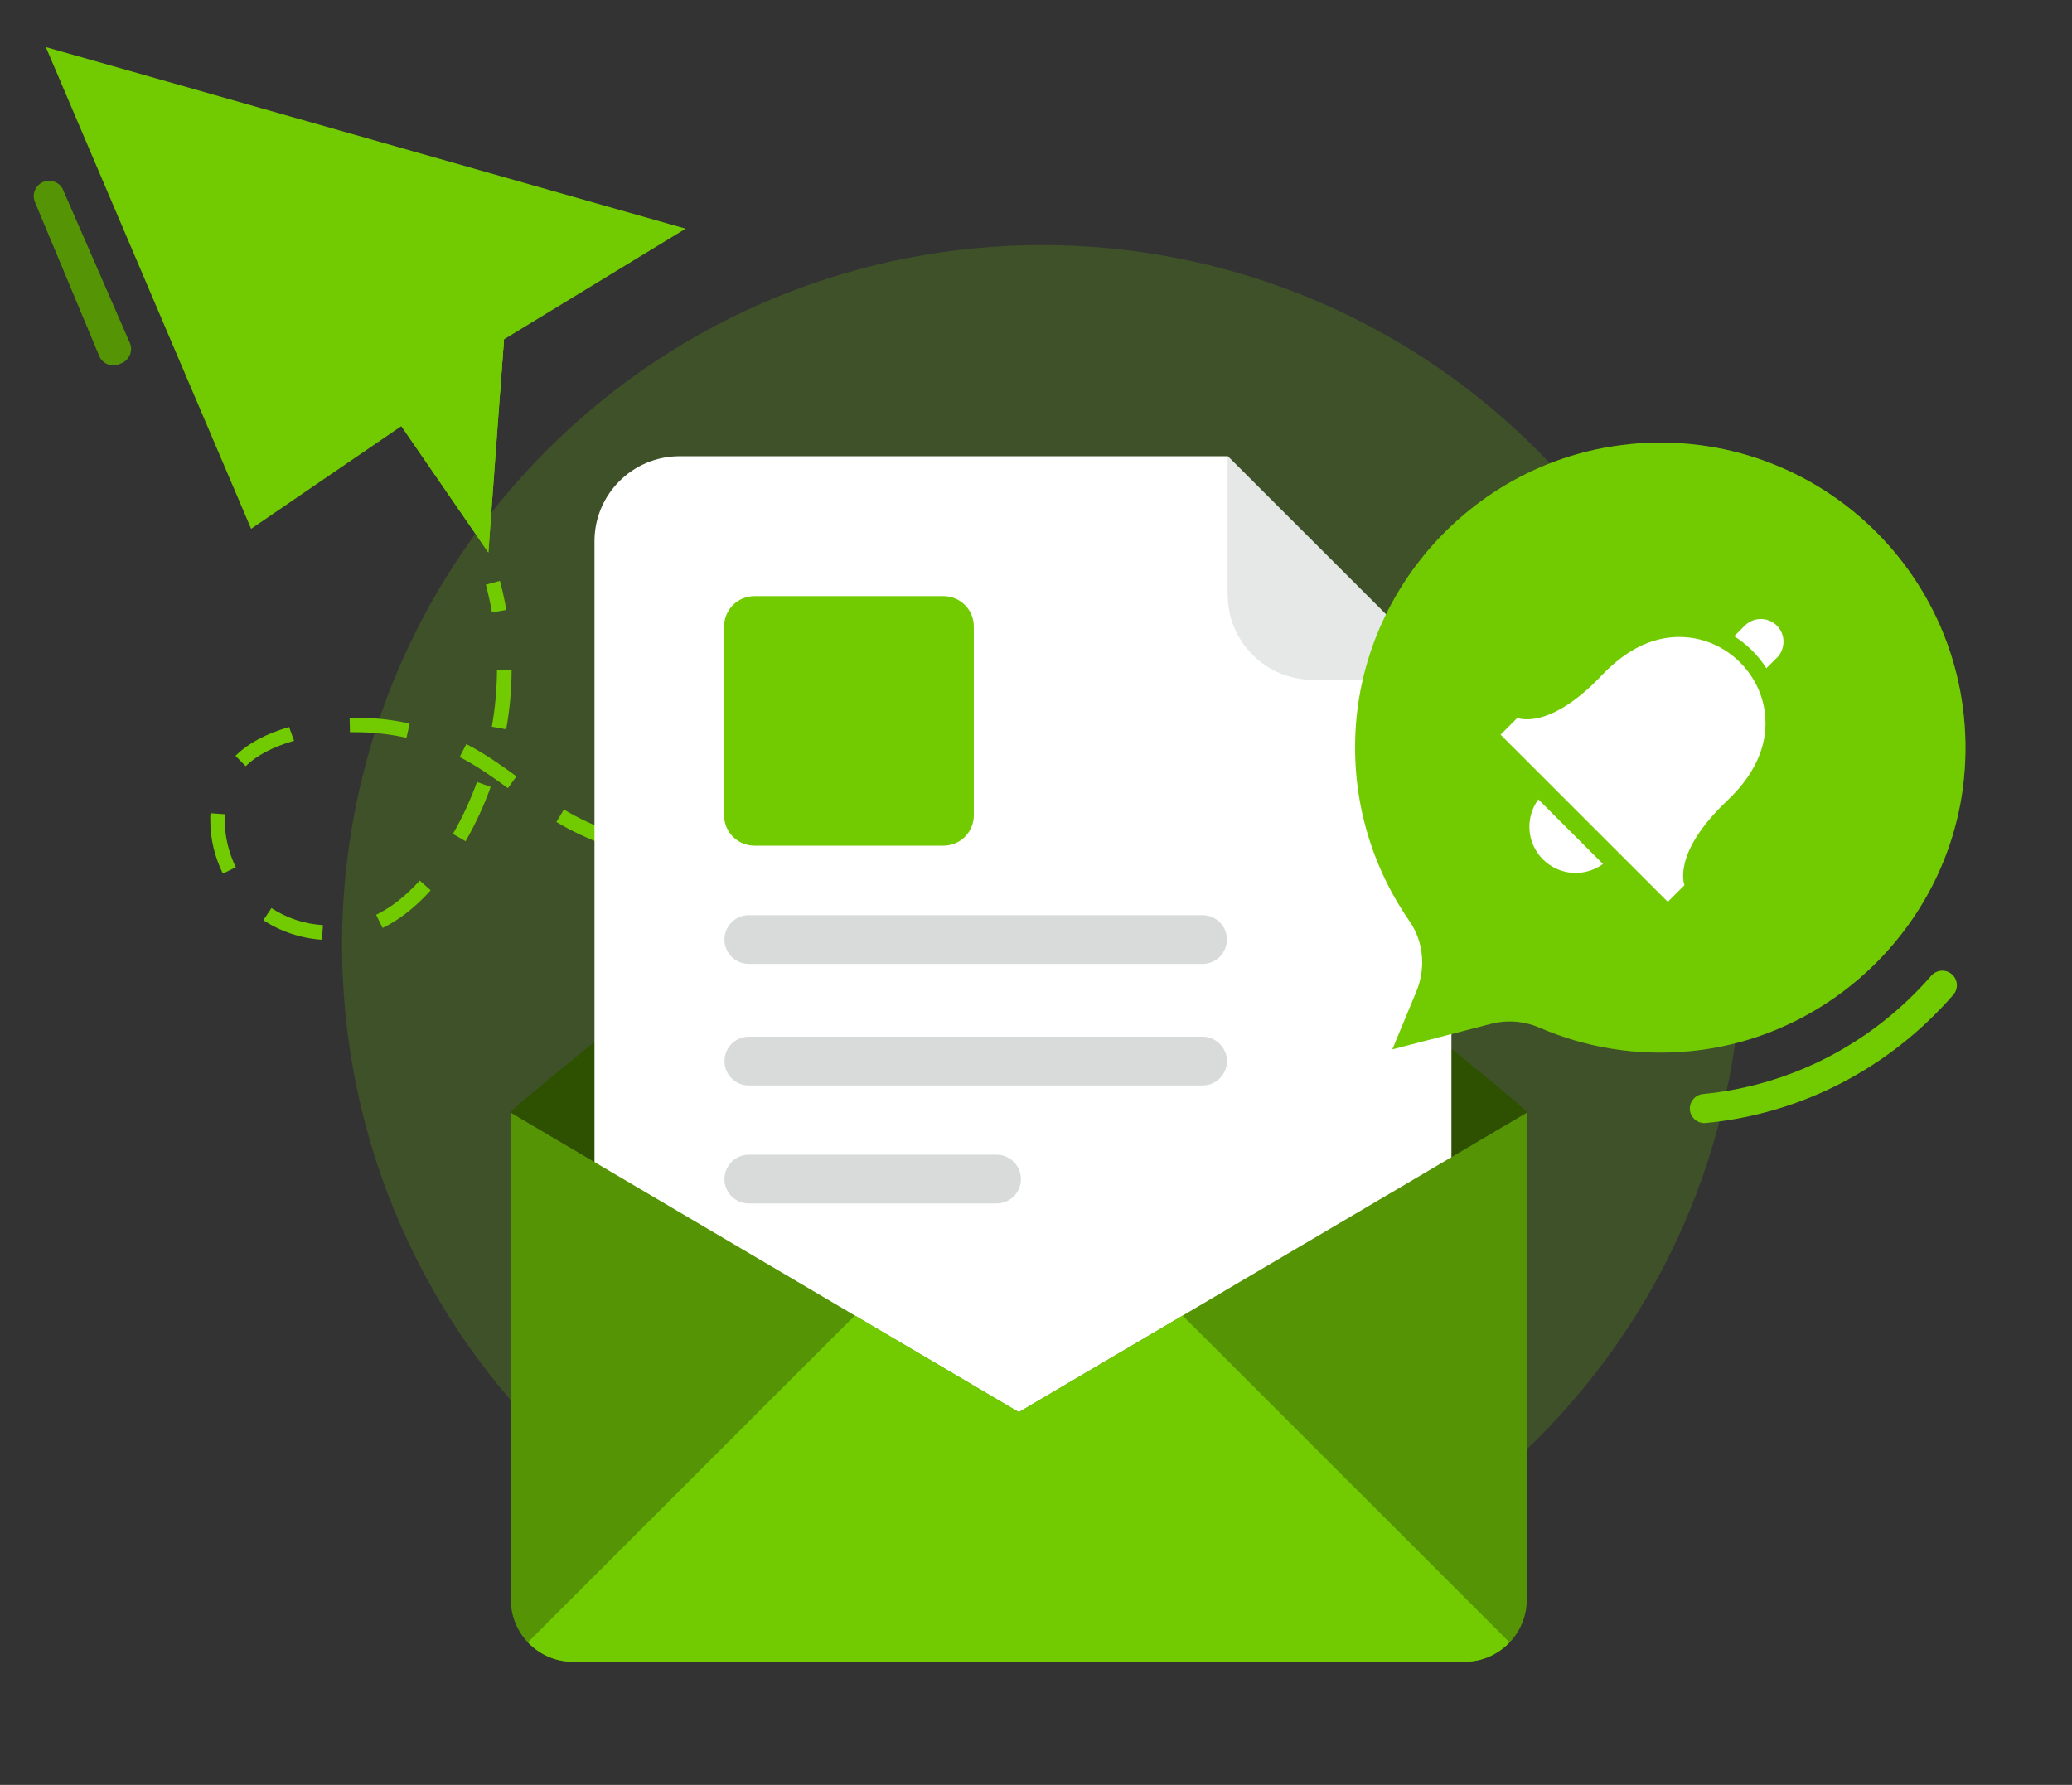
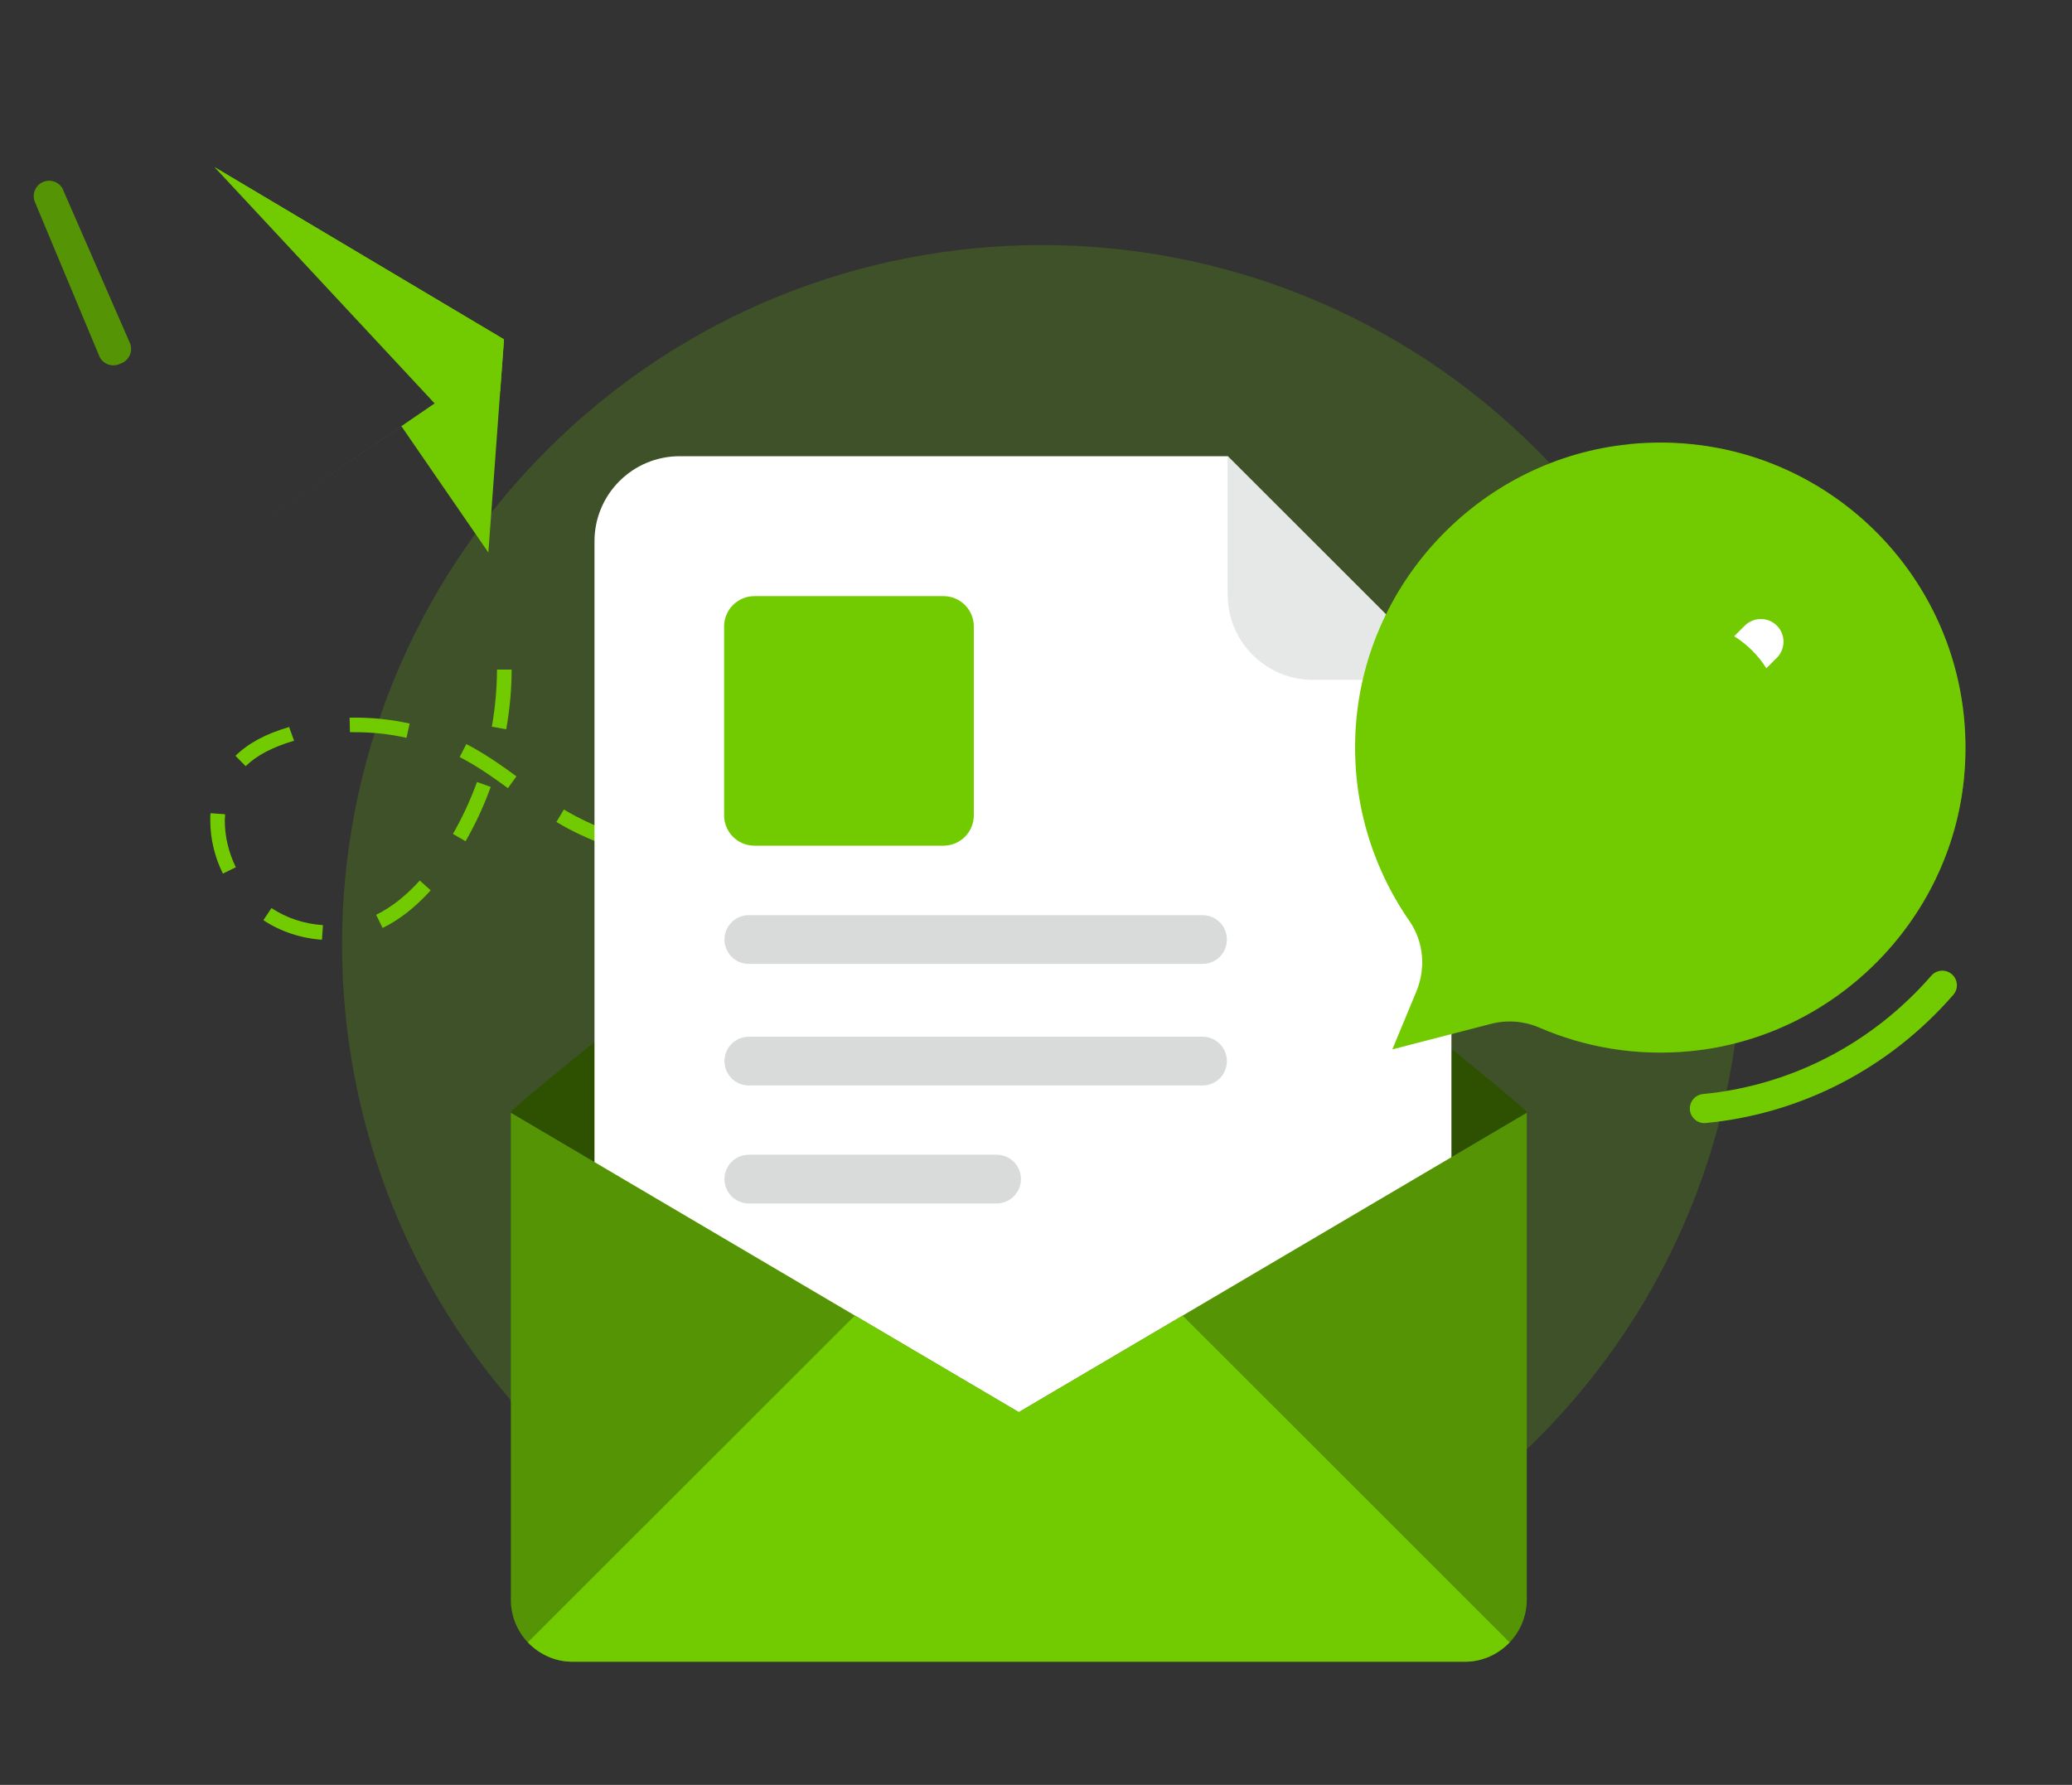
<svg xmlns="http://www.w3.org/2000/svg" width="195" height="168" viewBox="0 0 195 168" fill="none">
  <rect x="0" y="0" width="195" height="168" fill="#333333" stroke="none" />
  <g clip-path="url(#clip0_2_52870)">
    <path opacity="0.2" d="M144.651 135.479C170.378 109.763 170.378 68.069 144.651 42.352C118.924 16.636 77.212 16.636 51.485 42.352C25.758 68.068 25.758 109.763 51.485 135.479C77.212 161.195 118.924 161.195 144.651 135.479Z" fill="#72CB00" />
-     <path d="M4.313 4.432L23.634 49.774L37.771 40.107L45.96 52.006L47.431 31.942L64.53 21.524L4.313 4.432Z" fill="#72CB00" />
-     <path d="M40.903 37.97L23.634 49.774L37.77 40.107L45.96 52.006L47.431 31.942L20.185 15.727L40.903 37.97Z" fill="#72CB00" />
+     <path d="M40.903 37.97L23.634 49.774L37.77 40.107L45.96 52.006L47.431 31.942L20.185 15.727Z" fill="#72CB00" />
    <path d="M47.071 36.86L20.185 15.727L47.431 31.942L47.071 36.86Z" fill="#72CB00" />
-     <path d="M46.298 57.654C46.15 56.765 45.949 55.887 45.727 55.031L47.049 54.671C47.293 55.57 47.494 56.49 47.652 57.41L46.298 57.643V57.654Z" fill="#72CB00" />
    <path d="M30.299 88.453C28.31 88.315 26.405 87.681 24.786 86.612L25.548 85.47C26.966 86.411 28.638 86.961 30.394 87.078L30.299 88.442V88.453ZM36.002 87.332L35.399 86.105C36.828 85.407 38.203 84.317 39.505 82.879L40.531 83.799C39.113 85.375 37.6 86.57 36.013 87.342L36.002 87.332ZM20.977 82.234C20.205 80.668 19.792 78.944 19.792 77.252C19.792 77.115 19.792 76.977 19.792 76.84L19.813 76.543L21.178 76.639V76.892C21.157 77.019 21.157 77.136 21.157 77.252C21.157 78.733 21.517 80.245 22.194 81.631L20.966 82.234H20.977ZM74.073 81.916V80.541C75.851 80.541 77.692 80.457 79.533 80.319L79.628 81.684C77.755 81.821 75.883 81.895 74.073 81.906V81.916ZM68.508 81.737L67.629 81.673C65.947 81.536 64.413 81.345 62.953 81.091L63.185 79.737C64.603 79.981 66.095 80.171 67.735 80.309L68.592 80.372L68.497 81.737H68.508ZM85.162 81.112L84.983 79.748C86.749 79.505 88.57 79.209 90.389 78.86L90.654 80.203C88.802 80.562 86.961 80.859 85.173 81.112H85.162ZM57.503 79.727C55.895 79.177 54.382 78.511 53.006 77.739C52.795 77.622 52.572 77.495 52.361 77.368L53.07 76.194C53.271 76.311 53.472 76.438 53.673 76.543C54.974 77.273 56.403 77.908 57.937 78.437L57.493 79.737L57.503 79.727ZM43.811 79.177L42.626 78.49C43.515 76.945 44.277 75.295 44.891 73.603L46.181 74.068C45.547 75.845 44.742 77.559 43.822 79.177H43.811ZM96.072 79.029L95.743 77.696C97.458 77.284 99.246 76.808 101.055 76.29L101.436 77.612C99.616 78.13 97.807 78.606 96.072 79.029ZM106.737 75.993L106.314 74.692C108.06 74.132 109.795 73.54 111.52 72.926L111.975 74.216C110.24 74.83 108.494 75.433 106.737 75.993ZM47.8 74.185C46.541 73.265 45.187 72.302 43.716 71.498L43.261 71.255L43.885 70.039C44.044 70.123 44.213 70.208 44.372 70.293C45.917 71.139 47.367 72.165 48.605 73.074L47.8 74.185ZM23.125 72.122L22.162 71.139C23.368 69.954 25.019 69.066 27.209 68.431L27.675 69.721C25.654 70.314 24.151 71.107 23.125 72.112V72.122ZM38.245 69.446C36.69 69.097 35.082 68.918 33.495 68.918H32.934L32.902 67.553C34.796 67.511 36.701 67.691 38.552 68.103L38.256 69.446H38.245ZM47.642 68.643L46.287 68.399C46.605 66.622 46.763 64.824 46.774 63.026H48.15C48.15 64.898 47.97 66.792 47.642 68.632V68.643Z" fill="#72CB00" />
    <path d="M117.202 72.281L116.715 71.001C117.572 70.673 118.418 70.346 119.275 70.018L119.773 71.297C118.916 71.636 118.059 71.964 117.202 72.292V72.281Z" fill="url(#paint0_linear_2_52870)" />
    <path d="M160.405 105.714C159.707 105.714 159.114 105.185 159.04 104.477C158.966 103.726 159.516 103.049 160.278 102.975C168.574 102.171 176.203 98.215 181.758 91.837C182.255 91.266 183.123 91.203 183.694 91.7C184.265 92.197 184.329 93.064 183.832 93.635C177.811 100.553 169.536 104.836 160.542 105.703C160.5 105.703 160.458 105.703 160.405 105.703V105.714Z" fill="#72CB00" />
    <path d="M143.687 104.751L95.882 132.928L48.076 104.751C48.076 104.751 48.076 104.698 48.076 104.677C48.118 104.497 50.753 102.298 54.774 99.029C54.816 98.998 54.848 98.966 54.88 98.934C68.085 88.22 95.871 66.284 95.871 66.284C95.871 66.284 123.657 88.22 136.863 98.934C140.947 102.245 143.635 104.487 143.677 104.677C143.677 104.698 143.677 104.73 143.677 104.751H143.687Z" fill="#2D5100" />
    <path d="M115.541 42.941H63.958C59.535 42.941 55.948 46.527 55.948 50.948V128.898C55.948 133.319 59.535 136.904 63.958 136.904H128.587C133.01 136.904 136.597 133.319 136.597 128.898V63.989L115.53 42.931L115.541 42.941Z" fill="white" />
    <path d="M115.541 55.982C115.541 60.403 119.128 63.989 123.551 63.989H136.598L115.531 42.931V55.972L115.541 55.982Z" fill="#E6E8E8" />
    <path d="M88.791 56.109H71.004C69.426 56.109 68.147 57.388 68.147 58.965V76.744C68.147 78.321 69.426 79.6 71.004 79.6H88.791C90.369 79.6 91.648 78.321 91.648 76.744V58.965C91.648 57.388 90.369 56.109 88.791 56.109Z" fill="#72CB00" />
    <path d="M113.171 86.136H70.476C69.207 86.136 68.18 87.162 68.18 88.432C68.18 89.701 69.207 90.727 70.476 90.727H113.171C114.441 90.727 115.467 89.701 115.467 88.432C115.467 87.162 114.441 86.136 113.171 86.136Z" fill="#D9DBDB" />
    <path d="M113.171 97.58H70.476C69.207 97.58 68.18 98.606 68.18 99.876C68.18 101.145 69.207 102.171 70.476 102.171H113.171C114.441 102.171 115.467 101.145 115.467 99.876C115.467 98.606 114.441 97.58 113.171 97.58Z" fill="#D9DBDB" />
    <path d="M93.787 108.686H70.476C69.207 108.686 68.18 109.712 68.18 110.981C68.18 112.25 69.207 113.276 70.476 113.276H93.787C95.056 113.276 96.083 112.25 96.083 110.981C96.083 109.712 95.056 108.686 93.787 108.686Z" fill="#D9DBDB" />
    <path d="M143.687 104.741V150.58C143.687 153.785 141.063 156.408 137.857 156.408H53.885C50.679 156.408 48.076 153.785 48.076 150.58V104.741L95.882 132.917L143.687 104.741Z" fill="#559505" />
    <path d="M142.068 154.589L111.298 123.832L95.881 132.917L80.454 123.821L49.684 154.578C50.742 155.699 52.234 156.408 53.885 156.408H137.857C139.518 156.408 140.999 155.699 142.068 154.589Z" fill="#72CB00" />
    <path d="M153.348 41.81C139.581 43.163 128.588 54.502 127.604 68.283C127.117 75.147 129.064 81.514 132.64 86.676C133.995 88.622 134.206 91.129 133.307 93.308L131.042 98.765L140.322 96.364C141.835 95.973 143.433 96.1 144.861 96.713C149.157 98.575 154.004 99.431 159.093 98.934C172.605 97.623 183.525 86.718 184.837 73.222C186.583 55.105 171.484 40.022 153.358 41.799L153.348 41.81Z" fill="#72CB00" />
-     <path d="M156.955 84.888L158.532 83.313C158.532 83.313 157.283 80.362 162.532 75.38C165.664 72.419 166.362 69.542 166.108 67.194C165.706 63.46 162.648 60.404 158.913 60.002C156.564 59.748 153.696 60.446 150.734 63.577C145.75 68.833 142.798 67.575 142.798 67.575L141.221 69.15L156.955 84.878V84.888Z" fill="white" />
-     <path d="M144.777 75.243C143.528 76.945 143.666 79.346 145.21 80.891C146.755 82.435 149.157 82.572 150.861 81.324L144.777 75.243Z" fill="white" />
    <path d="M167.218 61.916L166.234 62.9C165.472 61.683 164.425 60.647 163.208 59.885L164.203 58.891C165.039 58.056 166.393 58.056 167.229 58.891C168.054 59.716 168.054 61.07 167.229 61.916H167.218Z" fill="white" />
    <g style="mix-blend-mode:color-dodge" opacity="0.3">
      <path d="M155.474 41.693C165.705 44.75 173.165 54.227 173.165 65.448C173.165 79.145 162.055 90.251 148.352 90.251C141.136 90.251 134.65 87.152 130.121 82.234C130.841 83.799 131.677 85.29 132.639 86.686C133.994 88.632 134.205 91.139 133.306 93.318L131.042 98.776L140.321 96.375C141.834 95.983 143.432 96.11 144.861 96.724C149.157 98.585 154.003 99.442 159.092 98.945C172.604 97.633 183.524 86.739 184.836 73.233C186.519 55.834 172.647 41.238 155.484 41.693H155.474Z" fill="#72CB00" />
    </g>
    <path d="M5.942 17.885L12.217 32.27C12.534 32.999 12.196 33.856 11.466 34.173L11.243 34.269C10.503 34.586 9.646 34.247 9.339 33.507L3.286 19.017C2.969 18.255 3.35 17.388 4.122 17.102C4.842 16.838 5.646 17.177 5.953 17.885H5.942Z" fill="#559505" />
  </g>
  <defs>
    <linearGradient id="paint0_linear_2_52870" x1="118.553" y1="75.023" x2="114.551" y2="71.043" gradientUnits="userSpaceOnUse">
      <stop offset="0.104" stop-color="#4AC6D5" />
      <stop offset="0.516" stop-color="#8789B7" />
      <stop offset="0.822" stop-color="#C1509B" />
    </linearGradient>
    <clipPath id="clip0_2_52870">
      <rect width="195" height="168" fill="white" />
    </clipPath>
  </defs>
</svg>